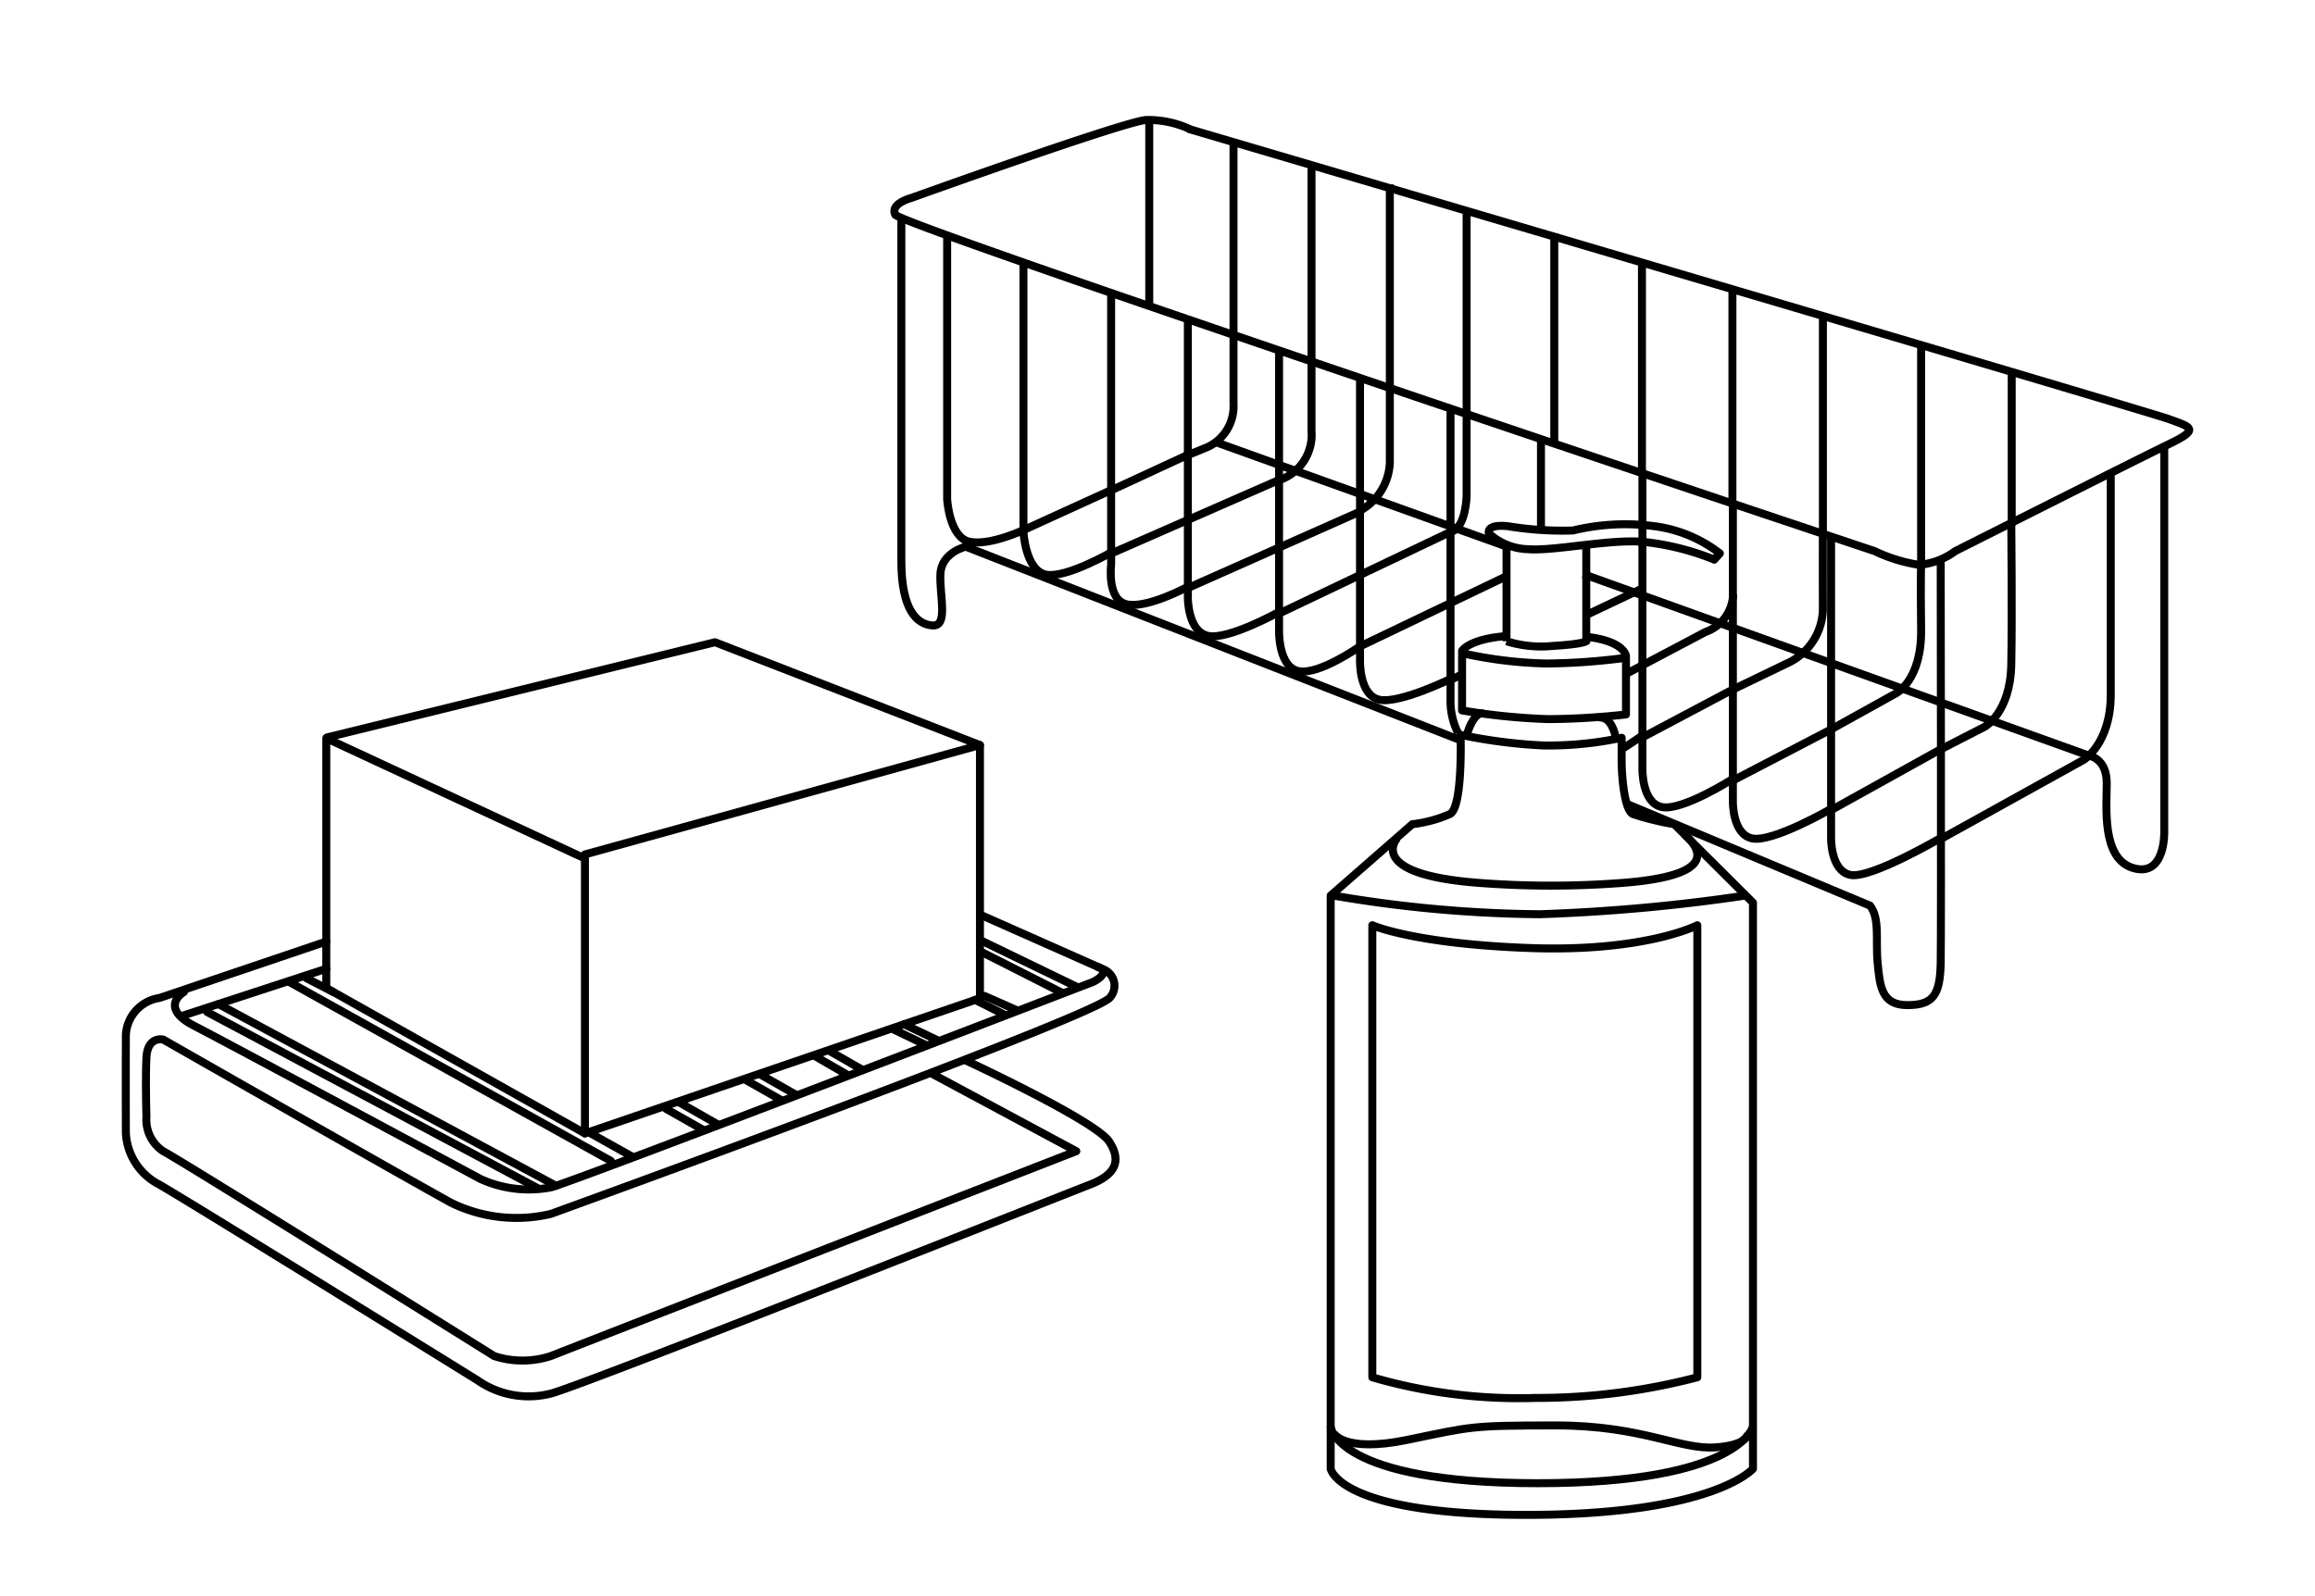
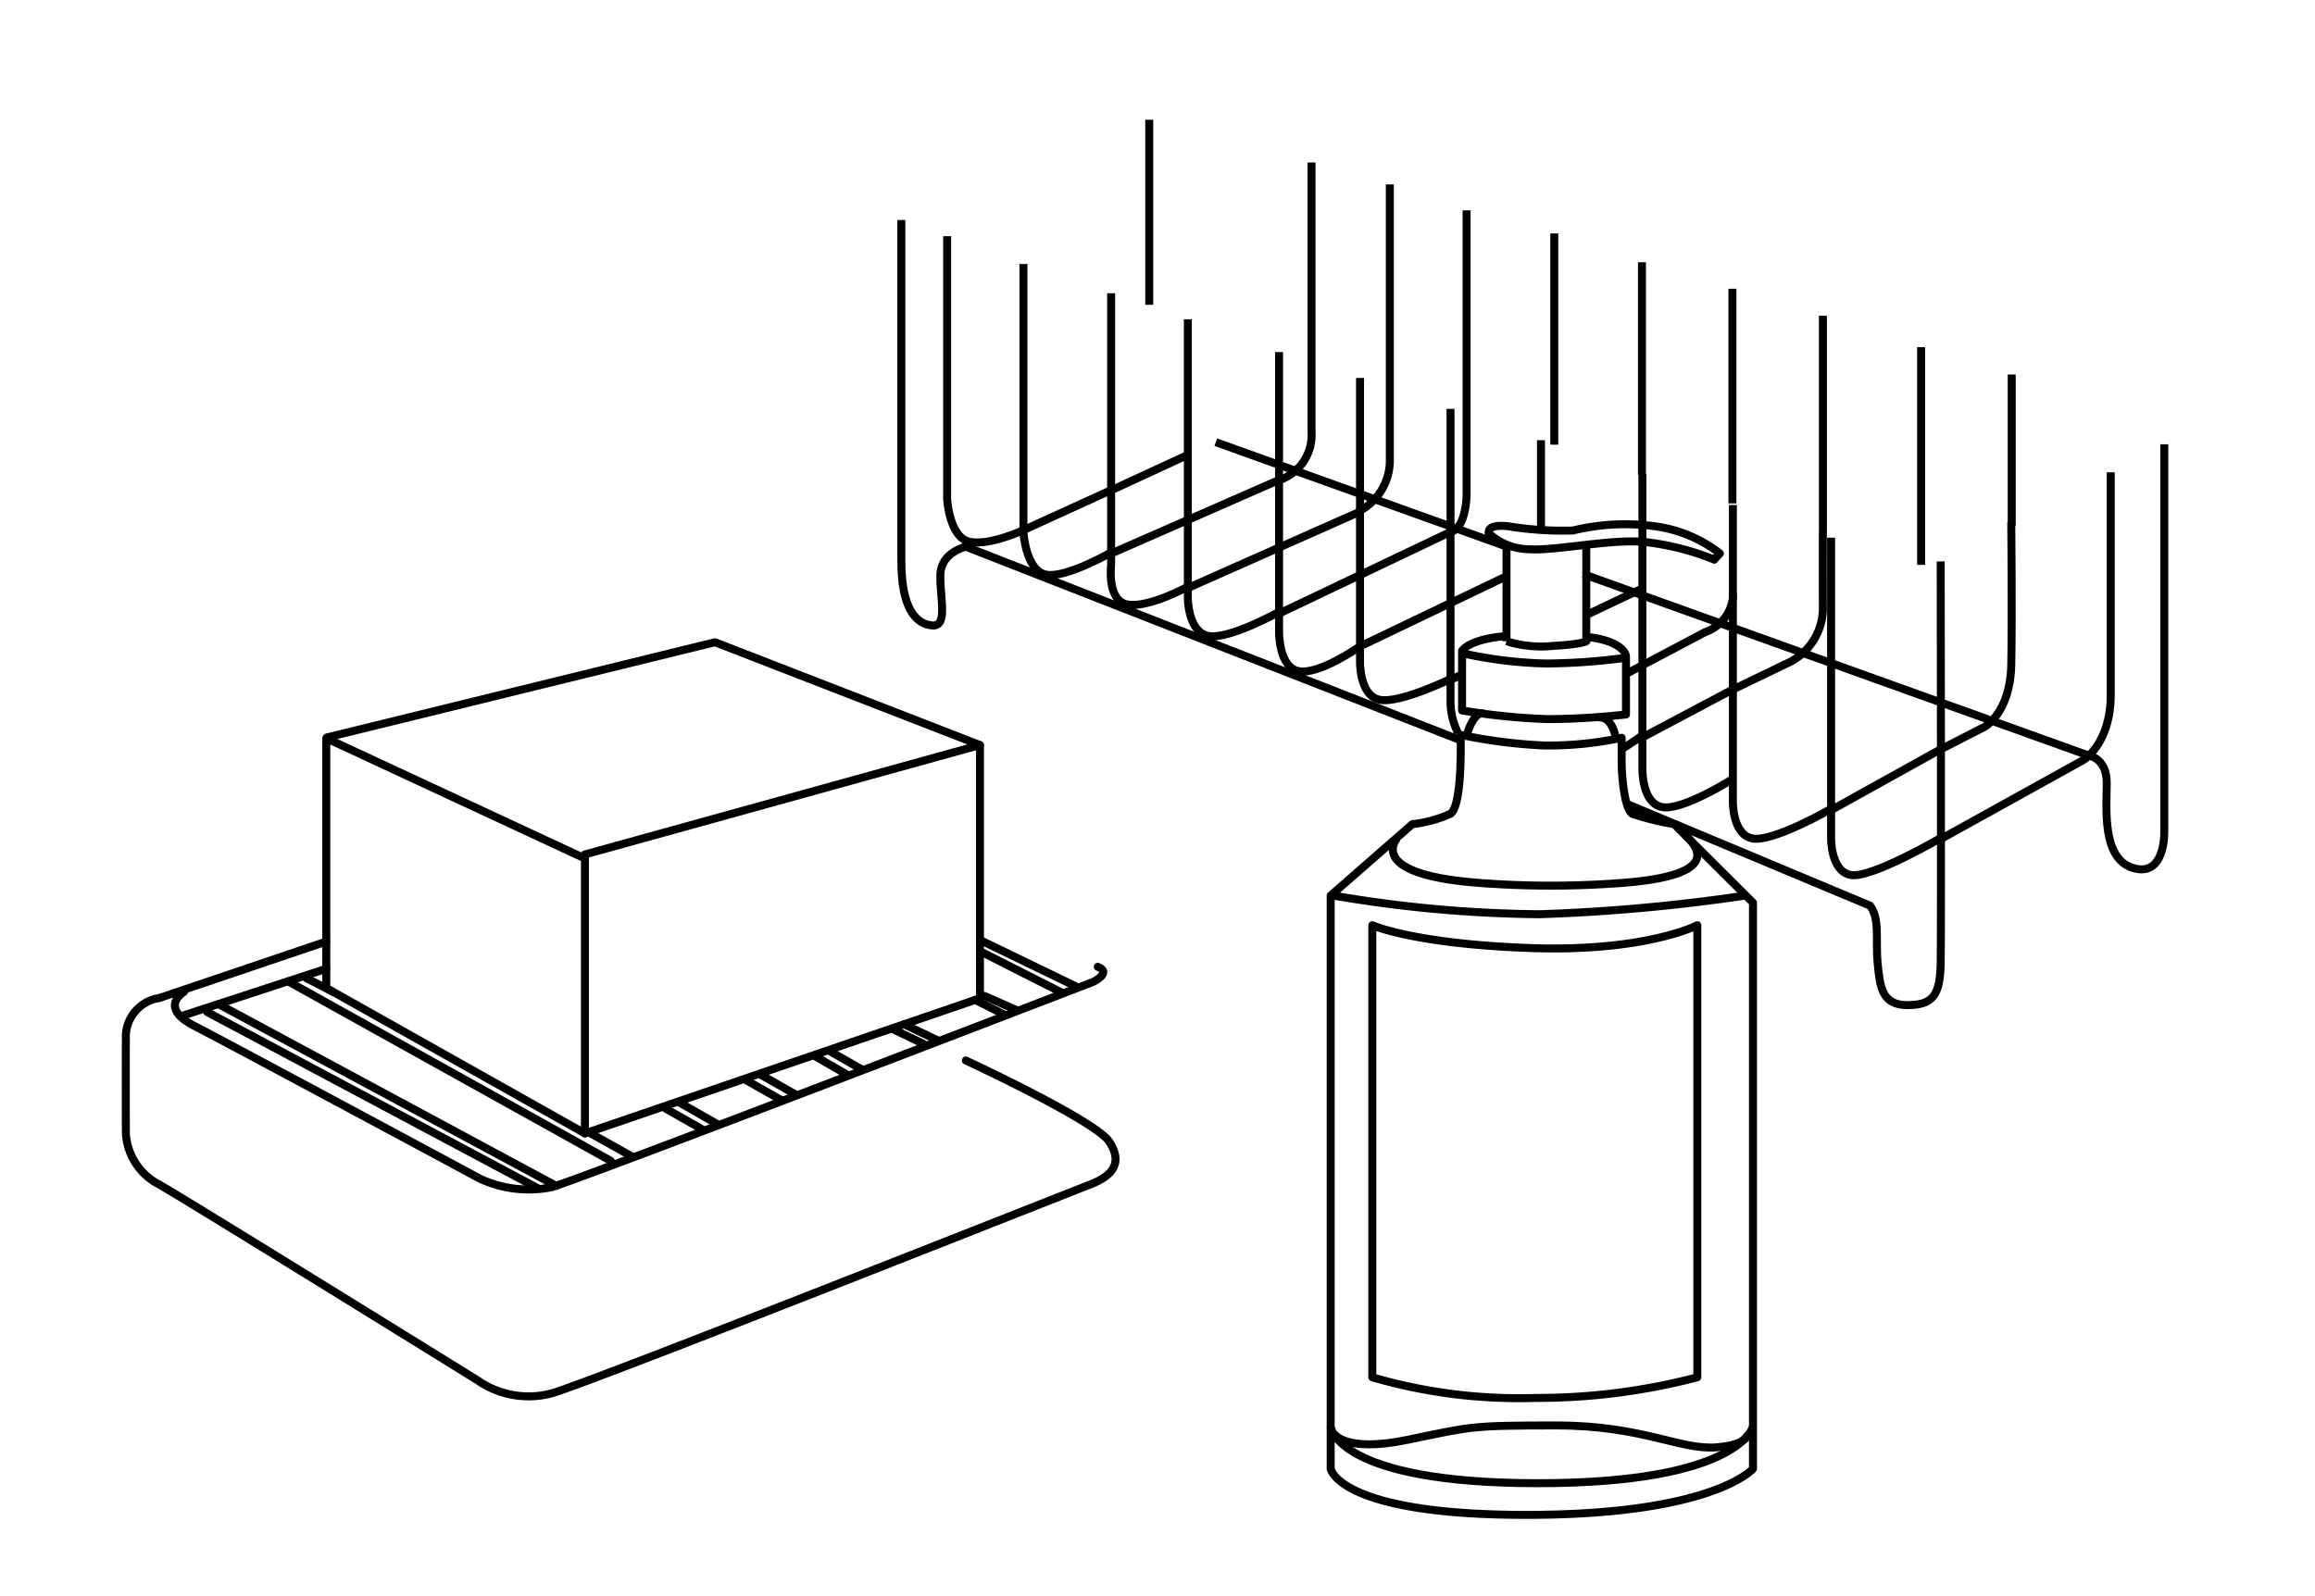
<svg xmlns="http://www.w3.org/2000/svg" id="Group_1504" data-name="Group 1504" width="145" height="100" viewBox="0 0 145 100">
  <g id="Group_1439" data-name="Group 1439" transform="translate(38.37 1.305)">
-     <path id="Path_2529" data-name="Path 2529" d="M-24025.293,8647.145c.344.7,61.344,21.079,61.344,21.079a9.893,9.893,0,0,0,2.781.859,4.444,4.444,0,0,0,2.266-.859s11.426-5.76,13.375-6.7,1.449-1.051,0-1.576-61.25-18.135-61.25-18.135a6.231,6.231,0,0,0-2.809-.6c-1.395.1-14.719,4.89-14.719,4.89S-24025.633,8646.449-24025.293,8647.145Z" transform="translate(24042.998 -8635)" fill="none" stroke="#000" stroke-width="0.5" />
    <path id="Path_2530" data-name="Path 2530" d="M-23959.613,8671.736s.039,23.164,0,25.167-.475,2.632-2.09,2.632-1.719-1.176-1.859-2.632.154-2.79-.479-3.6l-15.135-6.332" transform="translate(24042.799 -8637.868)" fill="none" stroke="#000" stroke-width="0.5" />
    <path id="Path_2682" data-name="Path 2682" d="M-23989.6,8682.975l-31.078-12.162s-1.523.348-1.588,1.708.514,3.288-.488,3.228-1.959-1-1.959-4.034v-21.366" transform="translate(24042.799 -8637.868)" fill="none" stroke="#000" stroke-width="0.5" />
    <path id="Path_2531" data-name="Path 2531" d="M-23936.625,8670.754v24.286s.082,2.841-1.928,2.266-1.674-3.8-1.674-5.331-1.066-1.7-1.066-1.7l-31.723-11.39" transform="translate(24033.813 -8644.221)" fill="none" stroke="#000" stroke-width="0.5" />
    <path id="Path_2681" data-name="Path 2681" d="M-23977.883,8677.136l-18.148-6.517" transform="translate(24033.813 -8644.221)" fill="none" stroke="#000" stroke-width="0.5" />
    <path id="Path_2532" data-name="Path 2532" d="M-24020.535,8651.824v16.471s.129,2.4,1.4,2.67,3.422-.751,3.422-.751" transform="translate(24041.49 -8638.33)" fill="none" stroke="#000" stroke-width="0.5" />
    <path id="Path_2533" data-name="Path 2533" d="M-24020.535,8651.356v16.792s.129,2.4,1.4,2.669,4.295-1.5,4.295-1.5" transform="translate(24046.268 -8636.124)" fill="none" stroke="#000" stroke-width="0.5" />
    <path id="Path_2534" data-name="Path 2534" d="M-24020.547,8651.031v17.015s-.281,2.206.988,2.476,3.789-1.089,3.789-1.089" transform="translate(24051.773 -8633.963)" fill="none" stroke="#000" stroke-width="0.5" />
    <path id="Path_2535" data-name="Path 2535" d="M-24020.535,8650.4v17.451s-.01,2.115,1.262,2.385,4.449-1.5,4.449-1.5" transform="translate(24056.566 -8631.704)" fill="none" stroke="#000" stroke-width="0.5" />
    <path id="Path_2536" data-name="Path 2536" d="M-24020.535,8650.4v17.451s-.057,2.264,1.215,2.533,3.832-1.537,3.832-1.537l9.3-4.456" transform="translate(24062.279 -8629.644)" fill="none" stroke="#000" stroke-width="0.5" />
    <path id="Path_2537" data-name="Path 2537" d="M-24020.535,8649.985v17.733s-.057,2.155,1.213,2.425,4.533-1.339,4.533-1.339" transform="translate(24067.35 -8627.61)" fill="none" stroke="#000" stroke-width="0.5" />
    <path id="Path_2538" data-name="Path 2538" d="M-24020.535,8649.011v18.4a4.46,4.46,0,0,0,.469,1.9" transform="translate(24073.018 -8624.701)" fill="none" stroke="#000" stroke-width="0.5" />
    <path id="Path_2539" data-name="Path 2539" d="M-24020.535,8648.873v5.47" transform="translate(24078.684 -8622.599)" fill="none" stroke="#000" stroke-width="0.5" />
    <path id="Path_2679" data-name="Path 2679" d="M-24015.617,8668.262c.641-.387,1.352-.892,1.352-.892" transform="translate(24078.766 -8622.599)" fill="none" stroke="#000" stroke-width="0.5" />
    <path id="Path_2540" data-name="Path 2540" d="M-24020.535,8648.949v18.444s-.057,2.156,1.213,2.426,4.461-1.769,4.461-1.769" transform="translate(24085.037 -8620.563)" fill="none" stroke="#000" stroke-width="0.5" />
    <path id="Path_2541" data-name="Path 2541" d="M-24020.535,8647.766v18.771s-.057,2.1,1.213,2.359,5.73-2.359,5.73-2.359" transform="translate(24096.855 -8615.385)" fill="none" stroke="#000" stroke-width="0.5" />
    <path id="Path_2543" data-name="Path 2543" d="M-24020.535,8648.114v18.532s-.057,2.1,1.213,2.358,4.895-1.831,4.895-1.831" transform="translate(24090.705 -8617.779)" fill="none" stroke="#000" stroke-width="0.5" />
    <path id="Path_2542" data-name="Path 2542" d="M-23929.873,8696.335l8.943-4.956s1.688-1.016,1.688-4.074v-13.936" transform="translate(24013.078 -8645.083)" fill="none" stroke="#000" stroke-width="0.5" />
    <path id="Path_2544" data-name="Path 2544" d="M-23940.037,8696.015l6.883-3.822,2.822-1.447s1.613-.853,1.674-3.9,0-8.916,0-8.916" transform="translate(24016.264 -8646.513)" fill="none" stroke="#000" stroke-width="0.5" />
-     <path id="Path_2545" data-name="Path 2545" d="M-23939.926,8697.281l6.076-3.162,4.227-2.343s1.6-.815,1.561-3.977,0-4.31,0-4.31" transform="translate(24010.021 -8649.648)" fill="none" stroke="#000" stroke-width="0.5" />
    <path id="Path_2546" data-name="Path 2546" d="M-23939.363,8697.133l5.613-2.976,3.414-1.646a3.815,3.815,0,0,0,2.3-3.664c-.006-2.829,0-4.646,0-4.646" transform="translate(24003.84 -8652.227)" fill="none" stroke="#000" stroke-width="0.5" />
    <path id="Path_2547" data-name="Path 2547" d="M-23938.816,8704.356l.746-.354" transform="translate(23991.381 -8663.104)" fill="none" stroke="#000" stroke-width="0.5" />
    <path id="Path_2680" data-name="Path 2680" d="M-23930.361,8700.352l3.482-1.648" transform="translate(23991.266 -8663.089)" fill="none" stroke="#000" stroke-width="0.5" />
    <path id="Path_2564" data-name="Path 2564" d="M-23933.4,8700.209l4.889-2.581a2.573,2.573,0,0,0,1.73-2.354" transform="translate(23996.961 -8659.339)" fill="none" stroke="#000" stroke-width="0.5" />
    <path id="Path_2548" data-name="Path 2548" d="M-23938.816,8703.8l10.707-5.1" transform="translate(23980.561 -8666.666)" fill="none" stroke="#000" stroke-width="0.5" />
    <path id="Path_2549" data-name="Path 2549" d="M-23939.352,8704.563l10.906-4.84" transform="translate(23975.236 -8668.964)" fill="none" stroke="#000" stroke-width="0.5" />
    <path id="Path_2550" data-name="Path 2550" d="M-23938.816,8703.31l1.316-.575,9.2-4.033" transform="translate(23970.041 -8669.937)" fill="none" stroke="#000" stroke-width="0.5" />
    <path id="Path_2551" data-name="Path 2551" d="M-23938.771,8701.191l5.461-2.49" transform="translate(23964.506 -8669.286)" fill="none" stroke="#000" stroke-width="0.5" />
    <path id="Path_2563" data-name="Path 2563" d="M-23938.816,8700.911l4.777-2.21" transform="translate(23970.041 -8671.496)" fill="none" stroke="#000" stroke-width="0.5" />
    <path id="Path_2552" data-name="Path 2552" d="M-23923.424,8665.98v9.461" transform="translate(24011.057 -8643.821)" fill="none" stroke="#000" stroke-width="0.5" />
    <path id="Path_2553" data-name="Path 2553" d="M-23923.424,8665.98v13.641" transform="translate(24005.383 -8645.537)" fill="none" stroke="#000" stroke-width="0.5" />
    <path id="Path_2554" data-name="Path 2554" d="M-23923.424,8665.98V8679.5" transform="translate(23999.232 -8647.503)" fill="none" stroke="#000" stroke-width="0.5" />
    <path id="Path_2555" data-name="Path 2555" d="M-23923.424,8665.98v13.447" transform="translate(23993.564 -8649.195)" fill="none" stroke="#000" stroke-width="0.5" />
    <path id="Path_2556" data-name="Path 2556" d="M-23923.424,8665.98V8679.3" transform="translate(23987.898 -8650.856)" fill="none" stroke="#000" stroke-width="0.5" />
    <path id="Path_2557" data-name="Path 2557" d="M-23923.424,8665.98v13.234" transform="translate(23982.406 -8652.66)" fill="none" stroke="#000" stroke-width="0.5" />
    <path id="Path_2558" data-name="Path 2558" d="M-23923.822,8665.98v17.89s-.035,1.869-.879,2.22" transform="translate(23977.313 -8654.108)" fill="none" stroke="#000" stroke-width="0.5" />
    <path id="Path_2559" data-name="Path 2559" d="M-23924.281,8665.98v17.4a3.6,3.6,0,0,1-1.879,3.051" transform="translate(23972.963 -8655.732)" fill="none" stroke="#000" stroke-width="0.5" />
    <path id="Path_2560" data-name="Path 2560" d="M-23924.43,8665.98v16.828a3,3,0,0,1-1.885,3.025" transform="translate(23968.207 -8657.105)" fill="none" stroke="#000" stroke-width="0.5" />
-     <path id="Path_2561" data-name="Path 2561" d="M-23924.746,8665.98v16.5a2.812,2.812,0,0,1-1.621,2.7c-1.754.726-1.2.468-1.2.468" transform="translate(23963.637 -8658.479)" fill="none" stroke="#000" stroke-width="0.5" />
    <path id="Path_2562" data-name="Path 2562" d="M-23923.424,8665.98v11.593" transform="translate(23957.037 -8659.783)" fill="none" stroke="#000" stroke-width="0.5" />
  </g>
  <g id="Group_1440" data-name="Group 1440" transform="translate(-5.575 26.601)">
    <path id="Path_2565" data-name="Path 2565" d="M-24014.365,8655.909v15.649l16.2,9.109v-17.224Z" transform="translate(24040.377 -8636.258)" fill="none" stroke="#000" stroke-linecap="round" stroke-linejoin="round" stroke-width="0.5" />
    <path id="Path_2566" data-name="Path 2566" d="M-23994.781,8663.279l24.746-6.855v15.866l-24.746,8.467" transform="translate(24036.99 -8636.347)" fill="none" stroke="#000" stroke-linecap="round" stroke-linejoin="round" stroke-width="0.5" />
    <path id="Path_2567" data-name="Path 2567" d="M-23973.412,8655.078l-16.6-6.442-24.3,5.964" transform="translate(24040.367 -8635)" fill="none" stroke="#000" stroke-linecap="round" stroke-linejoin="round" stroke-width="0.5" />
-     <path id="Path_2568" data-name="Path 2568" d="M-23975.781,8669.265l7.7,3.415a1.112,1.112,0,0,1,.441,1.784c-.887,1.183-35.016,13.553-35.016,13.553a9.3,9.3,0,0,1-6.234-.688c-2.9-1.592-18.051-10.235-18.051-10.235s-.977-.238-1.047,1.128,0,3.694,0,3.694a2.377,2.377,0,0,0,1.047,2.173c1.164.6,20.73,12.833,20.73,12.833a5.7,5.7,0,0,0,3.555,0c1.68-.666,32.91-12.833,32.91-12.833l-8.969-4.816" transform="translate(24042.736 -8638.566)" fill="none" stroke="#000" stroke-linecap="round" stroke-linejoin="round" stroke-width="0.5" />
    <path id="Path_2569" data-name="Path 2569" d="M-24016.988,8671.309l-10.453,3.535a2.466,2.466,0,0,0-2.1,2.557c-.012,2.3,0,5.895,0,5.895a3.842,3.842,0,0,0,2.1,3.24c2.172,1.256,19.918,12.255,19.918,12.255a5.591,5.591,0,0,0,4.688.813c2.633-.772,32.207-12.5,33.68-13.068s2.063-1.391,1.2-2.7-8.973-5.076-8.973-5.076" transform="translate(24043 -8638.92)" fill="none" stroke="#000" stroke-linecap="round" stroke-linejoin="round" stroke-width="0.5" />
    <path id="Path_2570" data-name="Path 2570" d="M-24016.229,8673.369l-8.918,2.915" transform="translate(24042.24 -8639.276)" fill="none" stroke="#000" stroke-linecap="round" stroke-width="0.5" />
    <path id="Path_2571" data-name="Path 2571" d="M-24025.266,8674.8s-1.625.951.648,2.122,17.918,9.587,17.918,9.587a7.284,7.284,0,0,0,4.453.525c2.055-.6,33.922-12.863,33.922-12.863s1.223-.578.3-.948" transform="translate(24042.359 -8639.251)" fill="none" stroke="#000" stroke-linecap="round" stroke-linejoin="round" stroke-width="0.5" />
    <path id="Path_2572" data-name="Path 2572" d="M-24022.525,8676.048l21.145,11.384" transform="translate(24041.787 -8639.739)" fill="none" stroke="#000" stroke-linecap="round" stroke-width="0.5" />
    <path id="Path_2580" data-name="Path 2580" d="M-24022.525,8676.048l20.721,11.047" transform="translate(24041.072 -8639.247)" fill="none" stroke="#000" stroke-linecap="round" stroke-width="0.5" />
    <path id="Path_2573" data-name="Path 2573" d="M-24017.152,8674.167l20.2,11.242" transform="translate(24040.787 -8639.278)" fill="none" stroke="#000" stroke-linecap="round" stroke-width="0.5" />
    <path id="Path_2578" data-name="Path 2578" d="M-24017.148,8674.167l2.57,1.439" transform="translate(24059.725 -8629.757)" fill="none" stroke="#000" stroke-linecap="round" stroke-width="0.5" />
    <path id="Path_2579" data-name="Path 2579" d="M-24017.148,8674.167l1.684.866" transform="translate(24041.916 -8639.482)" fill="none" stroke="#000" stroke-linecap="round" stroke-width="0.5" />
    <path id="Path_2574" data-name="Path 2574" d="M-23987.629,8683.983l2.25,1.274" transform="translate(24034.926 -8641.111)" fill="none" stroke="#000" stroke-linecap="round" stroke-width="0.5" />
    <path id="Path_2583" data-name="Path 2583" d="M-23987.629,8683.983l2.25,1.274" transform="translate(24039.889 -8642.935)" fill="none" stroke="#000" stroke-linecap="round" stroke-width="0.5" />
    <path id="Path_2584" data-name="Path 2584" d="M-23987.34,8684.121l2.012,1.161" transform="translate(24043.977 -8644.543)" fill="none" stroke="#000" stroke-linecap="round" stroke-width="0.5" />
    <path id="Path_2591" data-name="Path 2591" d="M-23990.8,8682.539l5.129,2.6" transform="translate(24057.809 -8649.52)" fill="none" stroke="#000" stroke-linecap="round" stroke-width="0.5" />
    <path id="Path_2586" data-name="Path 2586" d="M-23987.34,8684.121l2.012.967" transform="translate(24048.939 -8646.197)" fill="none" stroke="#000" stroke-linecap="round" stroke-width="0.5" />
    <path id="Path_2589" data-name="Path 2589" d="M-23987.34,8684.121l1.926.967" transform="translate(24053.984 -8648.08)" fill="none" stroke="#000" stroke-linecap="round" stroke-width="0.5" />
    <path id="Path_2581" data-name="Path 2581" d="M-23987.629,8683.983l2.379,1.356" transform="translate(24035.754 -8641.511)" fill="none" stroke="#000" stroke-linecap="round" stroke-width="0.5" />
    <path id="Path_2582" data-name="Path 2582" d="M-23987.455,8684.092l2.234,1.267" transform="translate(24040.688 -8643.353)" fill="none" stroke="#000" stroke-linecap="round" stroke-width="0.5" />
    <path id="Path_2585" data-name="Path 2585" d="M-23987.3,8684.176l2.1,1.2" transform="translate(24044.793 -8644.952)" fill="none" stroke="#000" stroke-linecap="round" stroke-width="0.5" />
    <path id="Path_2590" data-name="Path 2590" d="M-23991.775,8682.183l6.014,2.911" transform="translate(24058.803 -8649.857)" fill="none" stroke="#000" stroke-linecap="round" stroke-width="0.5" />
    <path id="Path_2587" data-name="Path 2587" d="M-23987.3,8684.176l2.1,1" transform="translate(24049.494 -8646.606)" fill="none" stroke="#000" stroke-linecap="round" stroke-width="0.5" />
    <path id="Path_2588" data-name="Path 2588" d="M-23987.3,8684.176l2.02.895" transform="translate(24054.539 -8648.381)" fill="none" stroke="#000" stroke-linecap="round" stroke-width="0.5" />
  </g>
  <g id="Group_1404" data-name="Group 1404" transform="translate(20.398 2.867)">
    <path id="Path_2129" data-name="Path 2129" d="M-23041.916,8828.17a32.4,32.4,0,0,0,5.221.669,21.893,21.893,0,0,0,4.869-.483v1.456c0,.95.174,3.049.691,3.318a17,17,0,0,0,2.6.64l4.934,4.916v35.468s-2.447,2.889-14.2,2.889-12.25-2.889-12.25-2.889v-35.914l5.113-4.47a8.125,8.125,0,0,0,2.367-.64C-23041.764,8832.673-23041.916,8828.17-23041.916,8828.17Z" transform="translate(23113 -8785)" fill="none" stroke="#000" stroke-linecap="round" stroke-linejoin="round" stroke-width="0.5" />
    <path id="Path_2130" data-name="Path 2130" d="M-23049.885,8838.241a79.826,79.826,0,0,0,12.938,1.17,113.163,113.163,0,0,0,12.873-1.17" transform="translate(23113 -8785)" fill="none" stroke="#000" stroke-width="0.5" />
    <path id="Path_2131" data-name="Path 2131" d="M-23045.869,8834.625s-2.109,2.275,5.084,2.82a58.456,58.456,0,0,0,9.041,0c3.367-.26,6.078-1.034,3.84-3.053" transform="translate(23113 -8785)" fill="none" stroke="#000" stroke-width="0.5" />
    <path id="Path_2132" data-name="Path 2132" d="M-23047.443,8840.1v28.323a32.809,32.809,0,0,0,10.232,1.292,39.569,39.569,0,0,0,10.125-1.292V8840.1s-3.242,1.691-10.514,1.428S-23047.443,8840.1-23047.443,8840.1Z" transform="translate(23113 -8785)" fill="none" stroke="#000" stroke-linecap="round" stroke-linejoin="round" stroke-width="0.5" />
    <path id="Path_2133" data-name="Path 2133" d="M-23041.484,8828.051s.355-1.225.924-1.225" transform="translate(23113 -8785)" fill="none" stroke="#000" stroke-linecap="round" stroke-width="0.5" />
    <path id="Path_2134" data-name="Path 2134" d="M-23040.424,8828.17s-.229-1.085-.926-1.085" transform="translate(23121.189 -8785)" fill="none" stroke="#000" stroke-linecap="round" stroke-width="0.5" />
    <path id="Path_2135" data-name="Path 2135" d="M-23041.822,8826.642a40.111,40.111,0,0,0,5.389.545,45.686,45.686,0,0,0,4.879-.292v-3.552a40.014,40.014,0,0,1-5,.36,26.868,26.868,0,0,1-5.266-.648Z" transform="translate(23113 -8785)" fill="none" stroke="#000" stroke-linecap="round" stroke-linejoin="round" stroke-width="0.5" />
    <path id="Path_2136" data-name="Path 2136" d="M-23041.822,8822.908s.375-.687,2.557-.907" transform="translate(23113 -8785)" fill="none" stroke="#000" stroke-linecap="round" stroke-width="0.5" />
    <path id="Path_2137" data-name="Path 2137" d="M-23039.555,8823.2s-.092-.874-2.268-1.167" transform="translate(23121 -8784.979)" fill="none" stroke="#000" stroke-linecap="round" stroke-width="0.5" />
    <path id="Path_2138" data-name="Path 2138" d="M-23039.037,8816.393v5.915a7.273,7.273,0,0,0,2.895.293c1.9-.109,2.1-.293,2.1-.293v-5.915" transform="translate(23113 -8785)" fill="none" stroke="#000" stroke-linecap="round" stroke-width="0.5" />
    <path id="Path_2139" data-name="Path 2139" d="M-23040.133,8815.562a3.789,3.789,0,0,0,2.438.979c1.658.126,5.016-.629,7.182-.465a16.418,16.418,0,0,1,4.332,1.055" transform="translate(23113 -8785)" fill="none" stroke="#000" stroke-linecap="round" stroke-width="0.5" />
    <path id="Path_2140" data-name="Path 2140" d="M-23050.057,8871.5s.293,3.558,12.982,3.558,13.477-3.558,13.477-3.558" transform="translate(23113 -8785)" fill="none" stroke="#000" stroke-width="0.5" />
    <path id="Path_2141" data-name="Path 2141" d="M-23049.873,8871.9s.59,1.277,4.641.439,3.943-.9,9.316-.9,7.75,1.538,9.982,1.374,2.023-.965,2.023-.965" transform="translate(23113 -8785)" fill="none" stroke="#000" stroke-width="0.5" />
    <path id="Path_2142" data-name="Path 2142" d="M-23040.133,8815.562s-.256-.616,1.2-.459a21.075,21.075,0,0,0,4.061.266,13.859,13.859,0,0,1,5.121-.266,8.471,8.471,0,0,1,4.076,1.7l-.354.395" transform="translate(23113 -8785)" fill="none" stroke="#000" stroke-linecap="round" stroke-linejoin="round" stroke-width="0.5" />
  </g>
  <rect id="Rectangle_834" data-name="Rectangle 834" width="145" height="100" fill="rgba(255,255,255,0)" />
</svg>